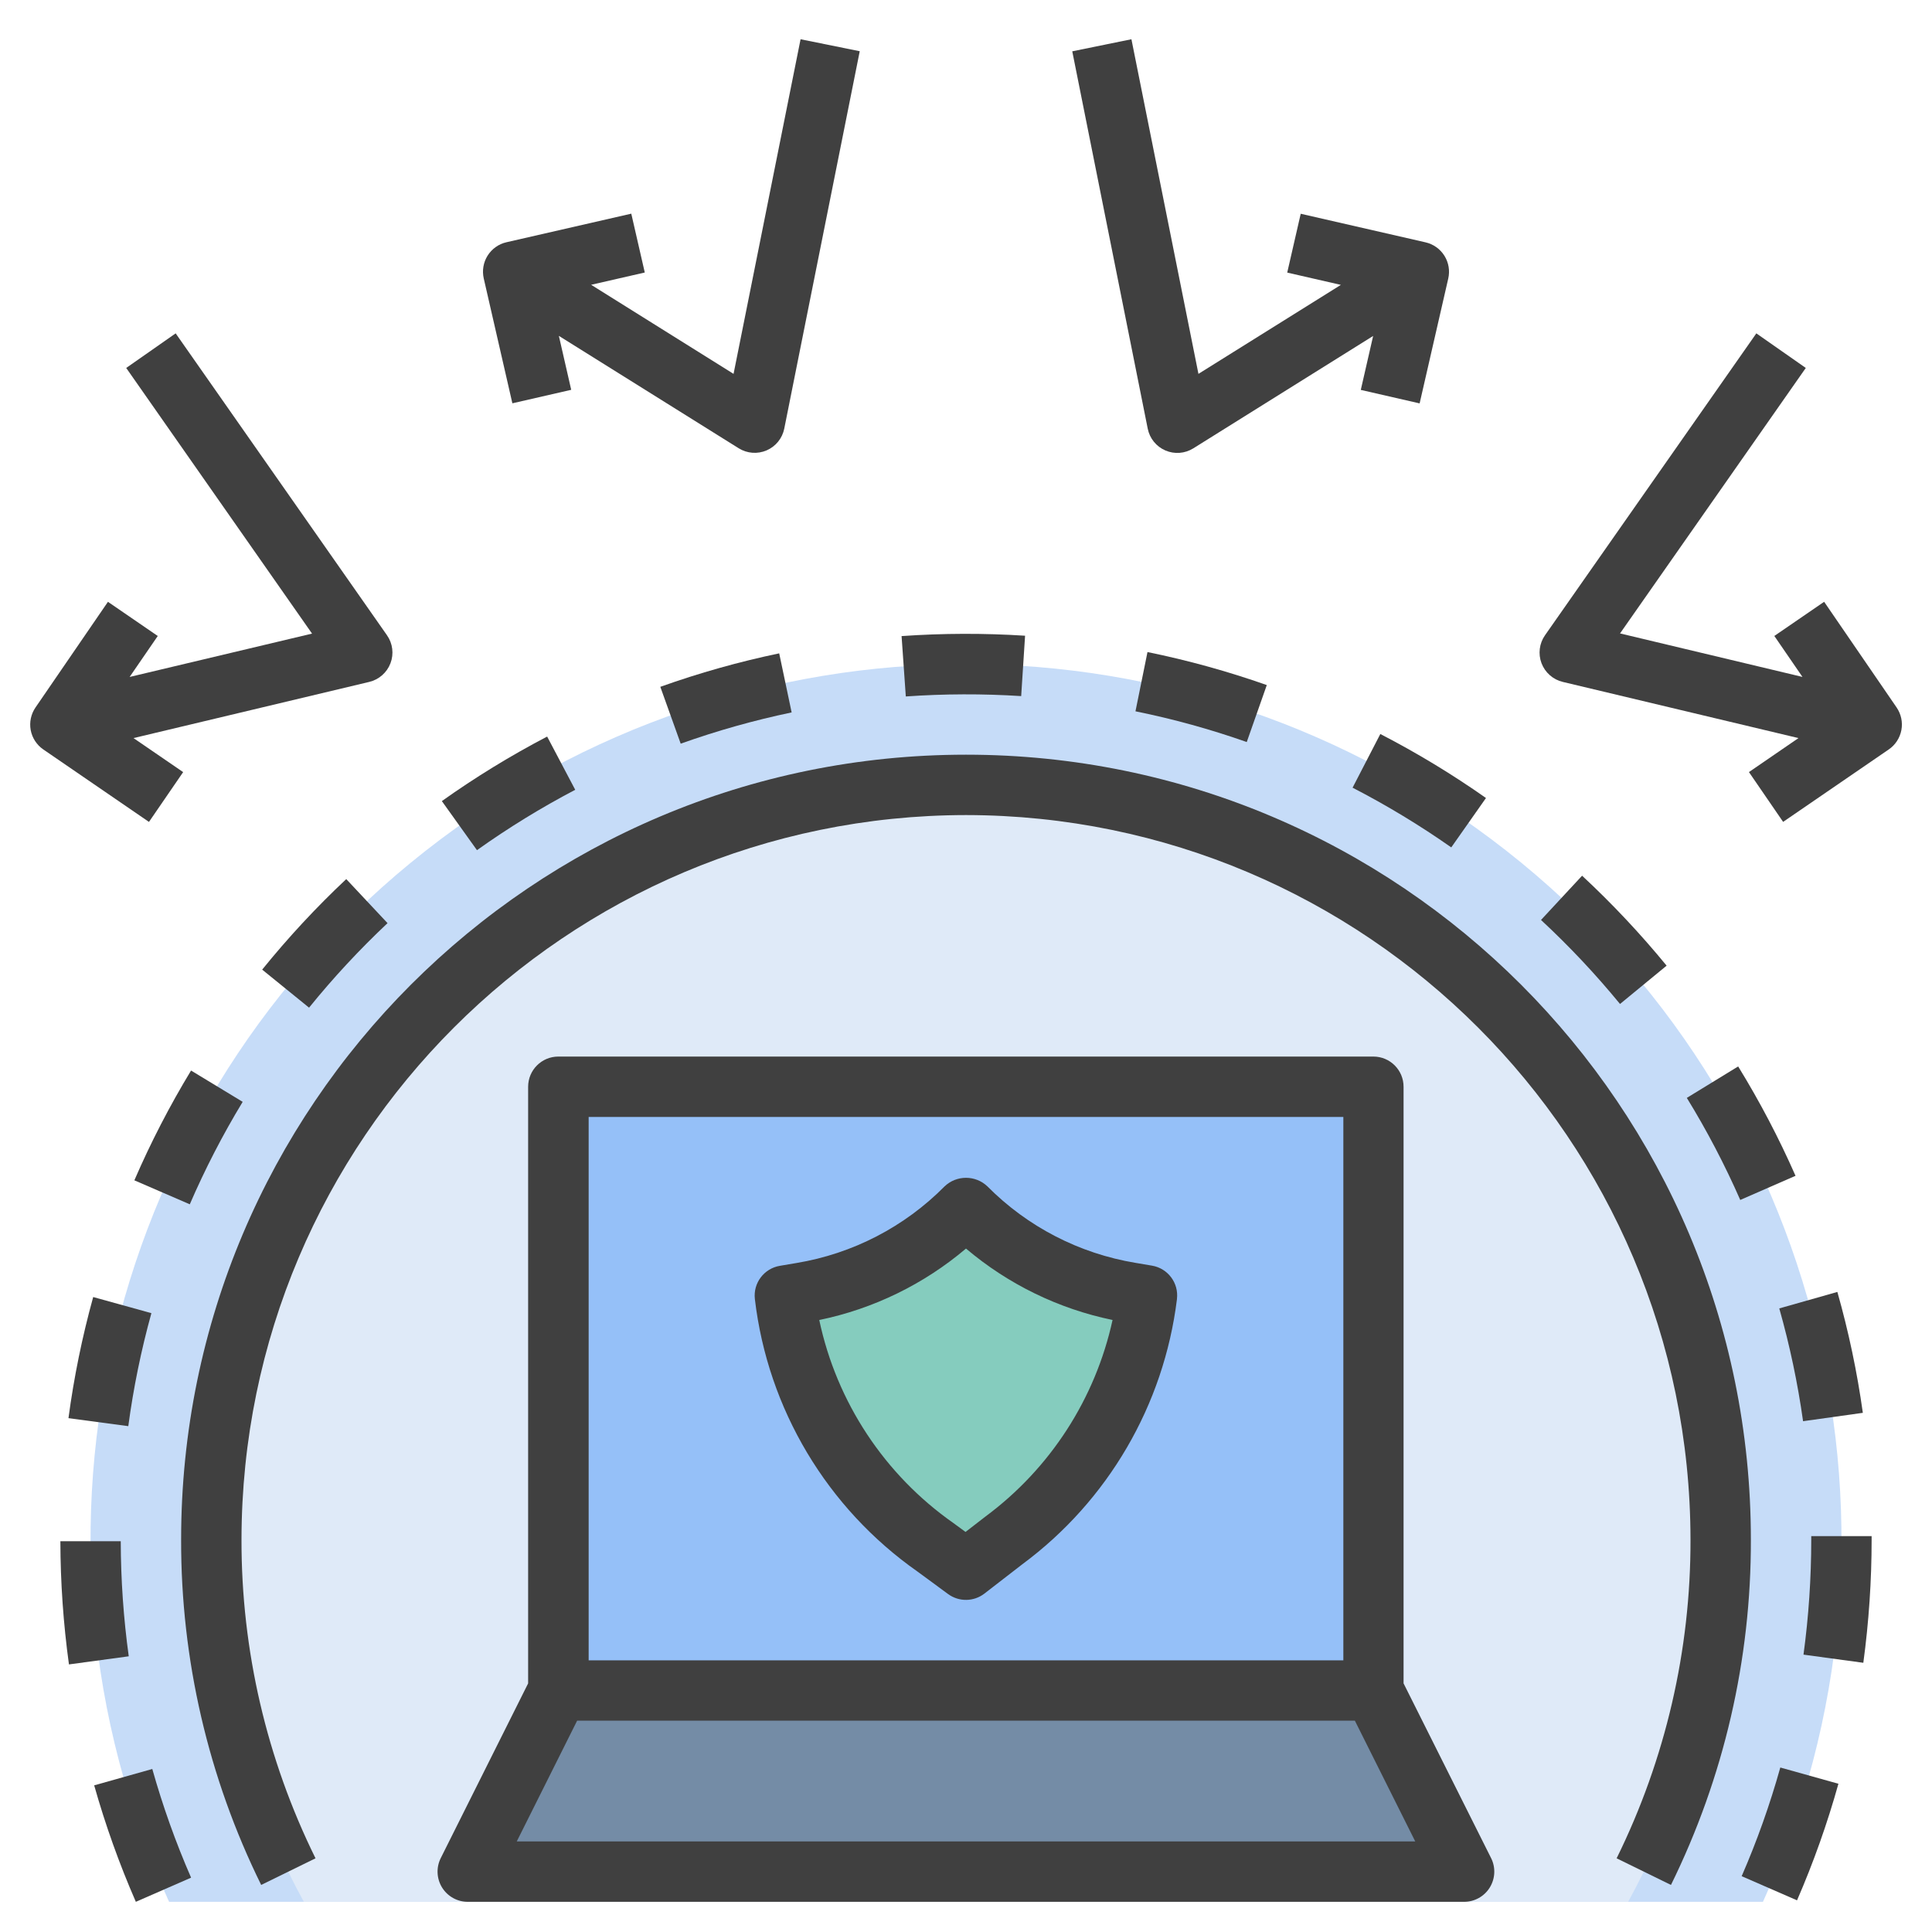
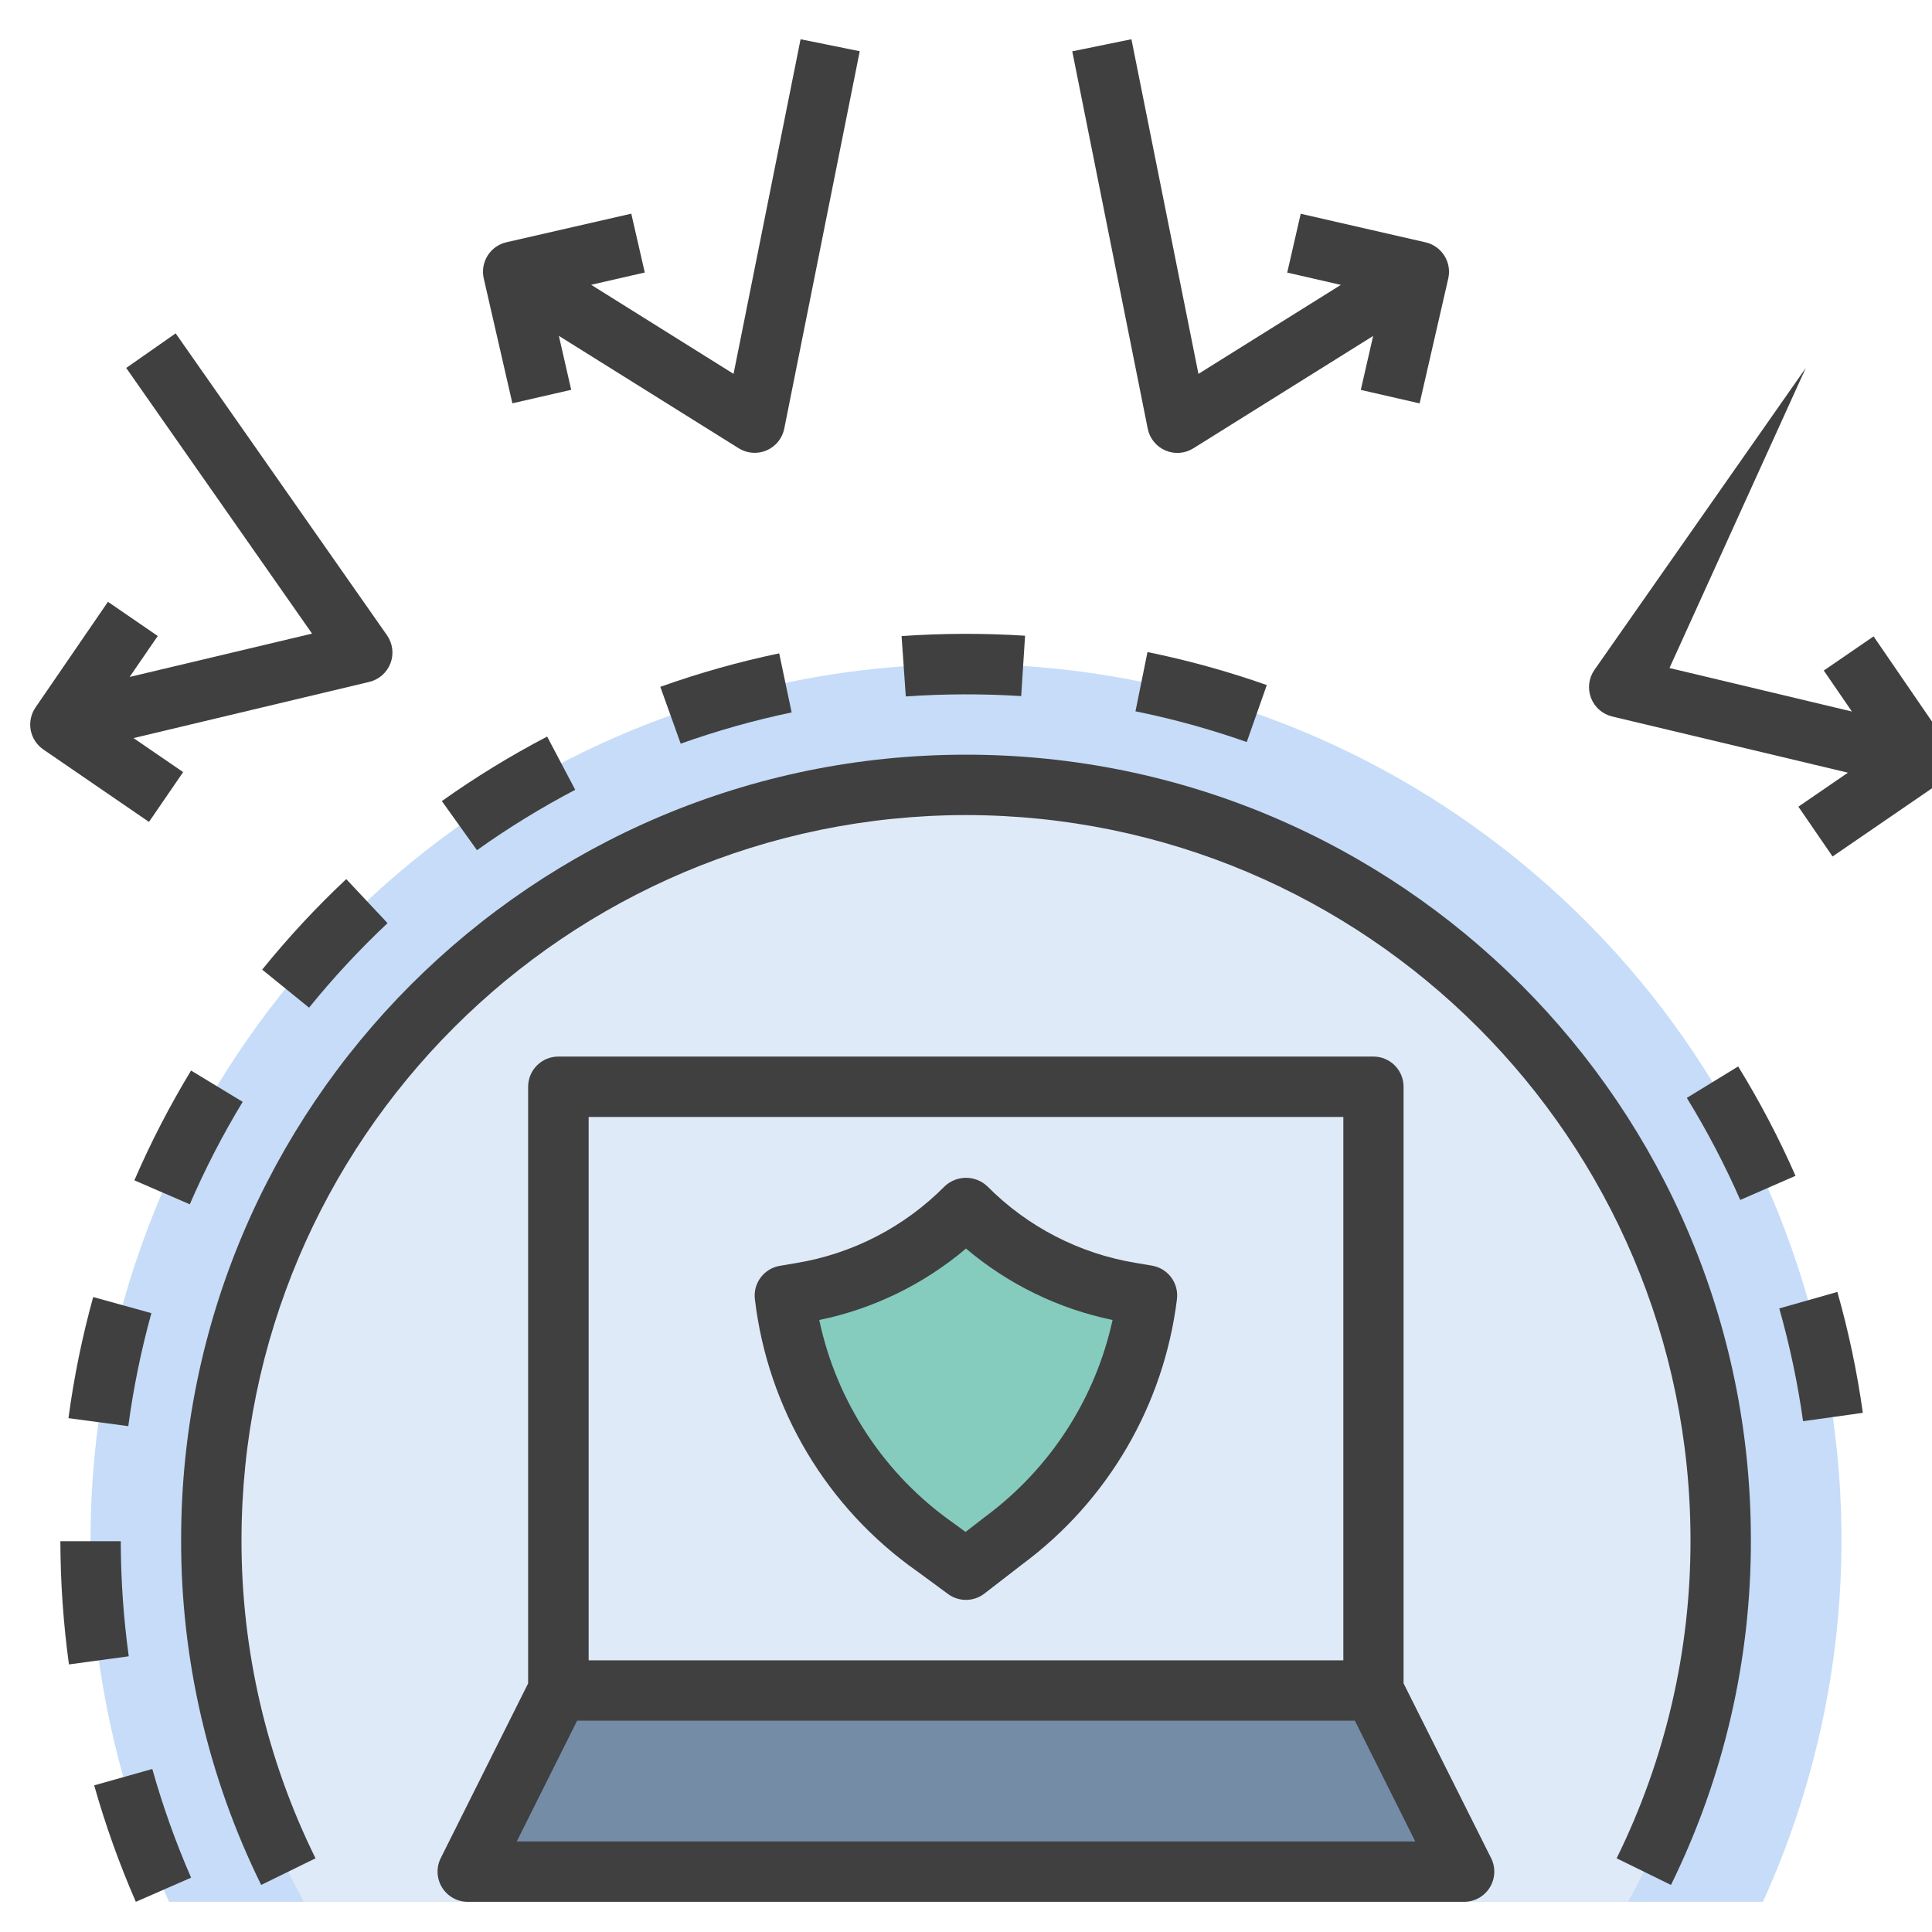
<svg xmlns="http://www.w3.org/2000/svg" version="1.1" width="64px" height="64px" viewBox="0,0,256,256">
  <g fill="none" fill-rule="nonzero" stroke="none" stroke-width="1" stroke-linecap="butt" stroke-linejoin="miter" stroke-miterlimit="10" stroke-dasharray="" stroke-dashoffset="0" font-family="none" font-weight="none" font-size="none" text-anchor="none" style="mix-blend-mode: normal">
    <g transform="scale(4,4)">
      <path d="M58.4,63c5.533,-12.172 2.028,-26.549 -8.486,-34.807c-10.514,-8.259 -25.313,-8.259 -35.827,0c-10.514,8.259 -14.02,22.636 -8.486,34.807z" fill="#c6dcf8" />
      <path d="M53.935,63c5.751,-10.517 3.228,-23.635 -6.014,-31.269c-9.242,-7.633 -22.6,-7.633 -31.842,0c-9.242,7.633 -11.765,20.752 -6.014,31.269z" fill="#dfeaf8" />
      <path d="M20.912,7.078l-4.136,0.947c-0.259,0.059 -0.483,0.219 -0.624,0.444c-0.141,0.225 -0.186,0.497 -0.127,0.756l0.948,4.135l1.949,-0.447l-0.409,-1.787l5.957,3.723c0.278,0.174 0.625,0.2 0.926,0.07c0.301,-0.13 0.52,-0.4 0.584,-0.722l2.5,-12.5l-1.96,-0.397l-2.22,11.085l-4.718,-2.951l1.777,-0.407z" fill="#404040" />
      <path d="M37.48,1.3l-1.96,0.4l2.5,12.5c0.064,0.322 0.283,0.592 0.584,0.722c0.301,0.13 0.647,0.104 0.926,-0.07l5.957,-3.723l-0.409,1.787l1.949,0.447l0.948,-4.135c0.06,-0.259 0.014,-0.531 -0.127,-0.756c-0.141,-0.225 -0.366,-0.385 -0.624,-0.444l-4.136,-0.947l-0.447,1.949l1.777,0.407l-4.718,2.948z" fill="#404040" />
-       <path d="M59.819,12.189l-1.638,-1.146l-7,10c-0.19,0.271 -0.233,0.619 -0.116,0.928c0.118,0.309 0.381,0.541 0.703,0.618l7.809,1.861l-1.641,1.126l1.132,1.65l3.5,-2.4c0.219,-0.15 0.369,-0.381 0.418,-0.642c0.049,-0.261 -0.009,-0.53 -0.159,-0.749l-2.4,-3.5l-1.65,1.132l0.932,1.357l-6.043,-1.441z" fill="#404040" />
+       <path d="M59.819,12.189l-7,10c-0.19,0.271 -0.233,0.619 -0.116,0.928c0.118,0.309 0.381,0.541 0.703,0.618l7.809,1.861l-1.641,1.126l1.132,1.65l3.5,-2.4c0.219,-0.15 0.369,-0.381 0.418,-0.642c0.049,-0.261 -0.009,-0.53 -0.159,-0.749l-2.4,-3.5l-1.65,1.132l0.932,1.357l-6.043,-1.441z" fill="#404040" />
      <path d="M3.576,19.936l-2.4,3.5c-0.15,0.219 -0.207,0.488 -0.159,0.749c0.049,0.261 0.199,0.492 0.418,0.642l3.5,2.4l1.132,-1.65l-1.644,-1.127l7.809,-1.861c0.322,-0.077 0.585,-0.308 0.703,-0.618c0.118,-0.309 0.074,-0.657 -0.116,-0.928l-7,-10l-1.638,1.146l6.156,8.8l-6.043,1.436l0.932,-1.357z" fill="#404040" />
      <path d="M32,27c13.248,0.015 23.985,10.752 24,24c0.009,3.661 -0.829,7.275 -2.447,10.559l1.8,0.882c1.752,-3.559 2.658,-7.474 2.647,-11.441c0,-14.359 -11.641,-26 -26,-26c-14.359,0 -26,11.641 -26,26c-0.009,3.967 0.898,7.883 2.652,11.441l1.8,-0.882c-1.62,-3.284 -2.459,-6.897 -2.452,-10.559c0.015,-13.248 10.752,-23.985 24,-24z" fill="#404040" />
      <path d="M33.828,23.059l0.129,-2c-1.362,-0.087 -2.729,-0.083 -4.091,0.012l0.14,2c1.272,-0.089 2.549,-0.093 3.822,-0.012z" fill="#404040" />
-       <path d="M44.806,26.093c1.133,0.585 2.225,1.246 3.269,1.978l1.15,-1.636c-1.117,-0.785 -2.287,-1.494 -3.5,-2.12z" fill="#404040" />
      <path d="M58.941,43.343c0.347,1.226 0.611,2.474 0.788,3.736l1.98,-0.277c-0.189,-1.353 -0.471,-2.691 -0.844,-4.005z" fill="#404040" />
-       <path d="M62,51v-0.114h-2v0.114c0,1.275 -0.086,2.549 -0.257,3.812l1.982,0.27c0.183,-1.353 0.275,-2.717 0.275,-4.082z" fill="#404040" />
-       <path d="M60.9,59.089l-1.925,-0.538c-0.344,1.228 -0.771,2.431 -1.28,3.6l1.834,0.8c0.545,-1.254 1.003,-2.545 1.371,-3.862z" fill="#404040" />
-       <path d="M55.209,31.989c-0.865,-1.055 -1.801,-2.051 -2.8,-2.98l-1.361,1.466c0.934,0.867 1.809,1.797 2.617,2.783z" fill="#404040" />
      <path d="M2.268,46.978l1.982,0.265c0.169,-1.264 0.425,-2.514 0.765,-3.743l-1.928,-0.534c-0.364,1.317 -0.638,2.658 -0.819,4.012z" fill="#404040" />
      <path d="M55.878,36.369c0.667,1.085 1.258,2.215 1.77,3.381l1.831,-0.8c-0.55,-1.25 -1.185,-2.46 -1.9,-3.623z" fill="#404040" />
      <path d="M8.039,36.5l-1.71,-1.037c-0.708,1.168 -1.336,2.383 -1.878,3.637l1.836,0.794c0.506,-1.17 1.091,-2.304 1.752,-3.394z" fill="#404040" />
      <path d="M8.685,32.12l1.553,1.26c0.802,-0.991 1.671,-1.926 2.6,-2.8l-1.368,-1.459c-0.995,0.935 -1.926,1.937 -2.785,2.999z" fill="#404040" />
      <path d="M21.874,22.752l0.675,1.883c1.2,-0.428 2.428,-0.774 3.675,-1.035l-0.412,-1.957c-1.336,0.279 -2.652,0.65 -3.938,1.109z" fill="#404040" />
      <path d="M15.8,28.163c1.038,-0.74 2.126,-1.408 3.255,-2l-0.93,-1.763c-1.21,0.632 -2.375,1.346 -3.488,2.137z" fill="#404040" />
      <path d="M6.33,62.2c-0.51,-1.169 -0.939,-2.372 -1.285,-3.6l-1.925,0.542c0.372,1.316 0.833,2.605 1.38,3.858z" fill="#404040" />
      <path d="M4.265,54.867c-0.174,-1.263 -0.262,-2.537 -0.265,-3.812h-2c0.003,1.365 0.098,2.729 0.284,4.081z" fill="#404040" />
      <path d="M37.614,23.563c1.251,0.254 2.482,0.594 3.686,1.018l0.664,-1.887c-1.291,-0.455 -2.611,-0.82 -3.952,-1.094z" fill="#404040" />
-       <path d="M45.5,56v-20h-27v20l-3,6h33z" fill="#95c0f8" />
      <path d="M48.5,62h-33l3,-6h27z" fill="#748ca6" />
      <path d="M38,42.913l-0.549,-0.092c-2.067,-0.347 -3.974,-1.334 -5.451,-2.821v0c-1.477,1.487 -3.384,2.474 -5.451,2.821l-0.549,0.092v0c0.399,3.367 2.216,6.403 4.993,8.347l1.007,0.74l1.257,-0.972c2.628,-1.936 4.343,-4.868 4.743,-8.107z" fill="#85ccbe" />
      <path d="M49.351,62.526c0.182,-0.295 0.199,-0.663 0.044,-0.973l-2.9,-5.789v-19.764c0,-0.552 -0.448,-1 -1,-1h-27c-0.552,0 -1,0.448 -1,1v19.764l-2.895,5.789c-0.155,0.311 -0.138,0.68 0.045,0.975c0.184,0.295 0.507,0.474 0.855,0.472h33c0.347,0 0.669,-0.179 0.851,-0.474zM19.5,37h25v18h-25zM17.118,61l2,-4h25.764l2,4z" fill="#404040" />
      <path d="M38.166,41.927l-0.55,-0.093c-1.861,-0.308 -3.579,-1.194 -4.907,-2.534c-0.397,-0.378 -1.021,-0.378 -1.418,0c-1.328,1.342 -3.045,2.23 -4.907,2.539l-0.55,0.093c-0.525,0.088 -0.889,0.571 -0.828,1.1c0.428,3.642 2.391,6.928 5.394,9.033l1.008,0.741c0.359,0.262 0.848,0.256 1.2,-0.015l1.257,-0.972c2.838,-2.102 4.69,-5.276 5.123,-8.781v-0.008c0.063,-0.528 -0.298,-1.012 -0.822,-1.103zM32.645,50.237l-0.661,0.511l-0.4,-0.294c-2.28,-1.599 -3.868,-4.003 -4.445,-6.727c1.793,-0.37 3.464,-1.184 4.861,-2.367c1.395,1.182 3.064,1.996 4.855,2.366c-0.57,2.608 -2.065,4.921 -4.21,6.511z" fill="#404040" />
    </g>
  </g>
</svg>